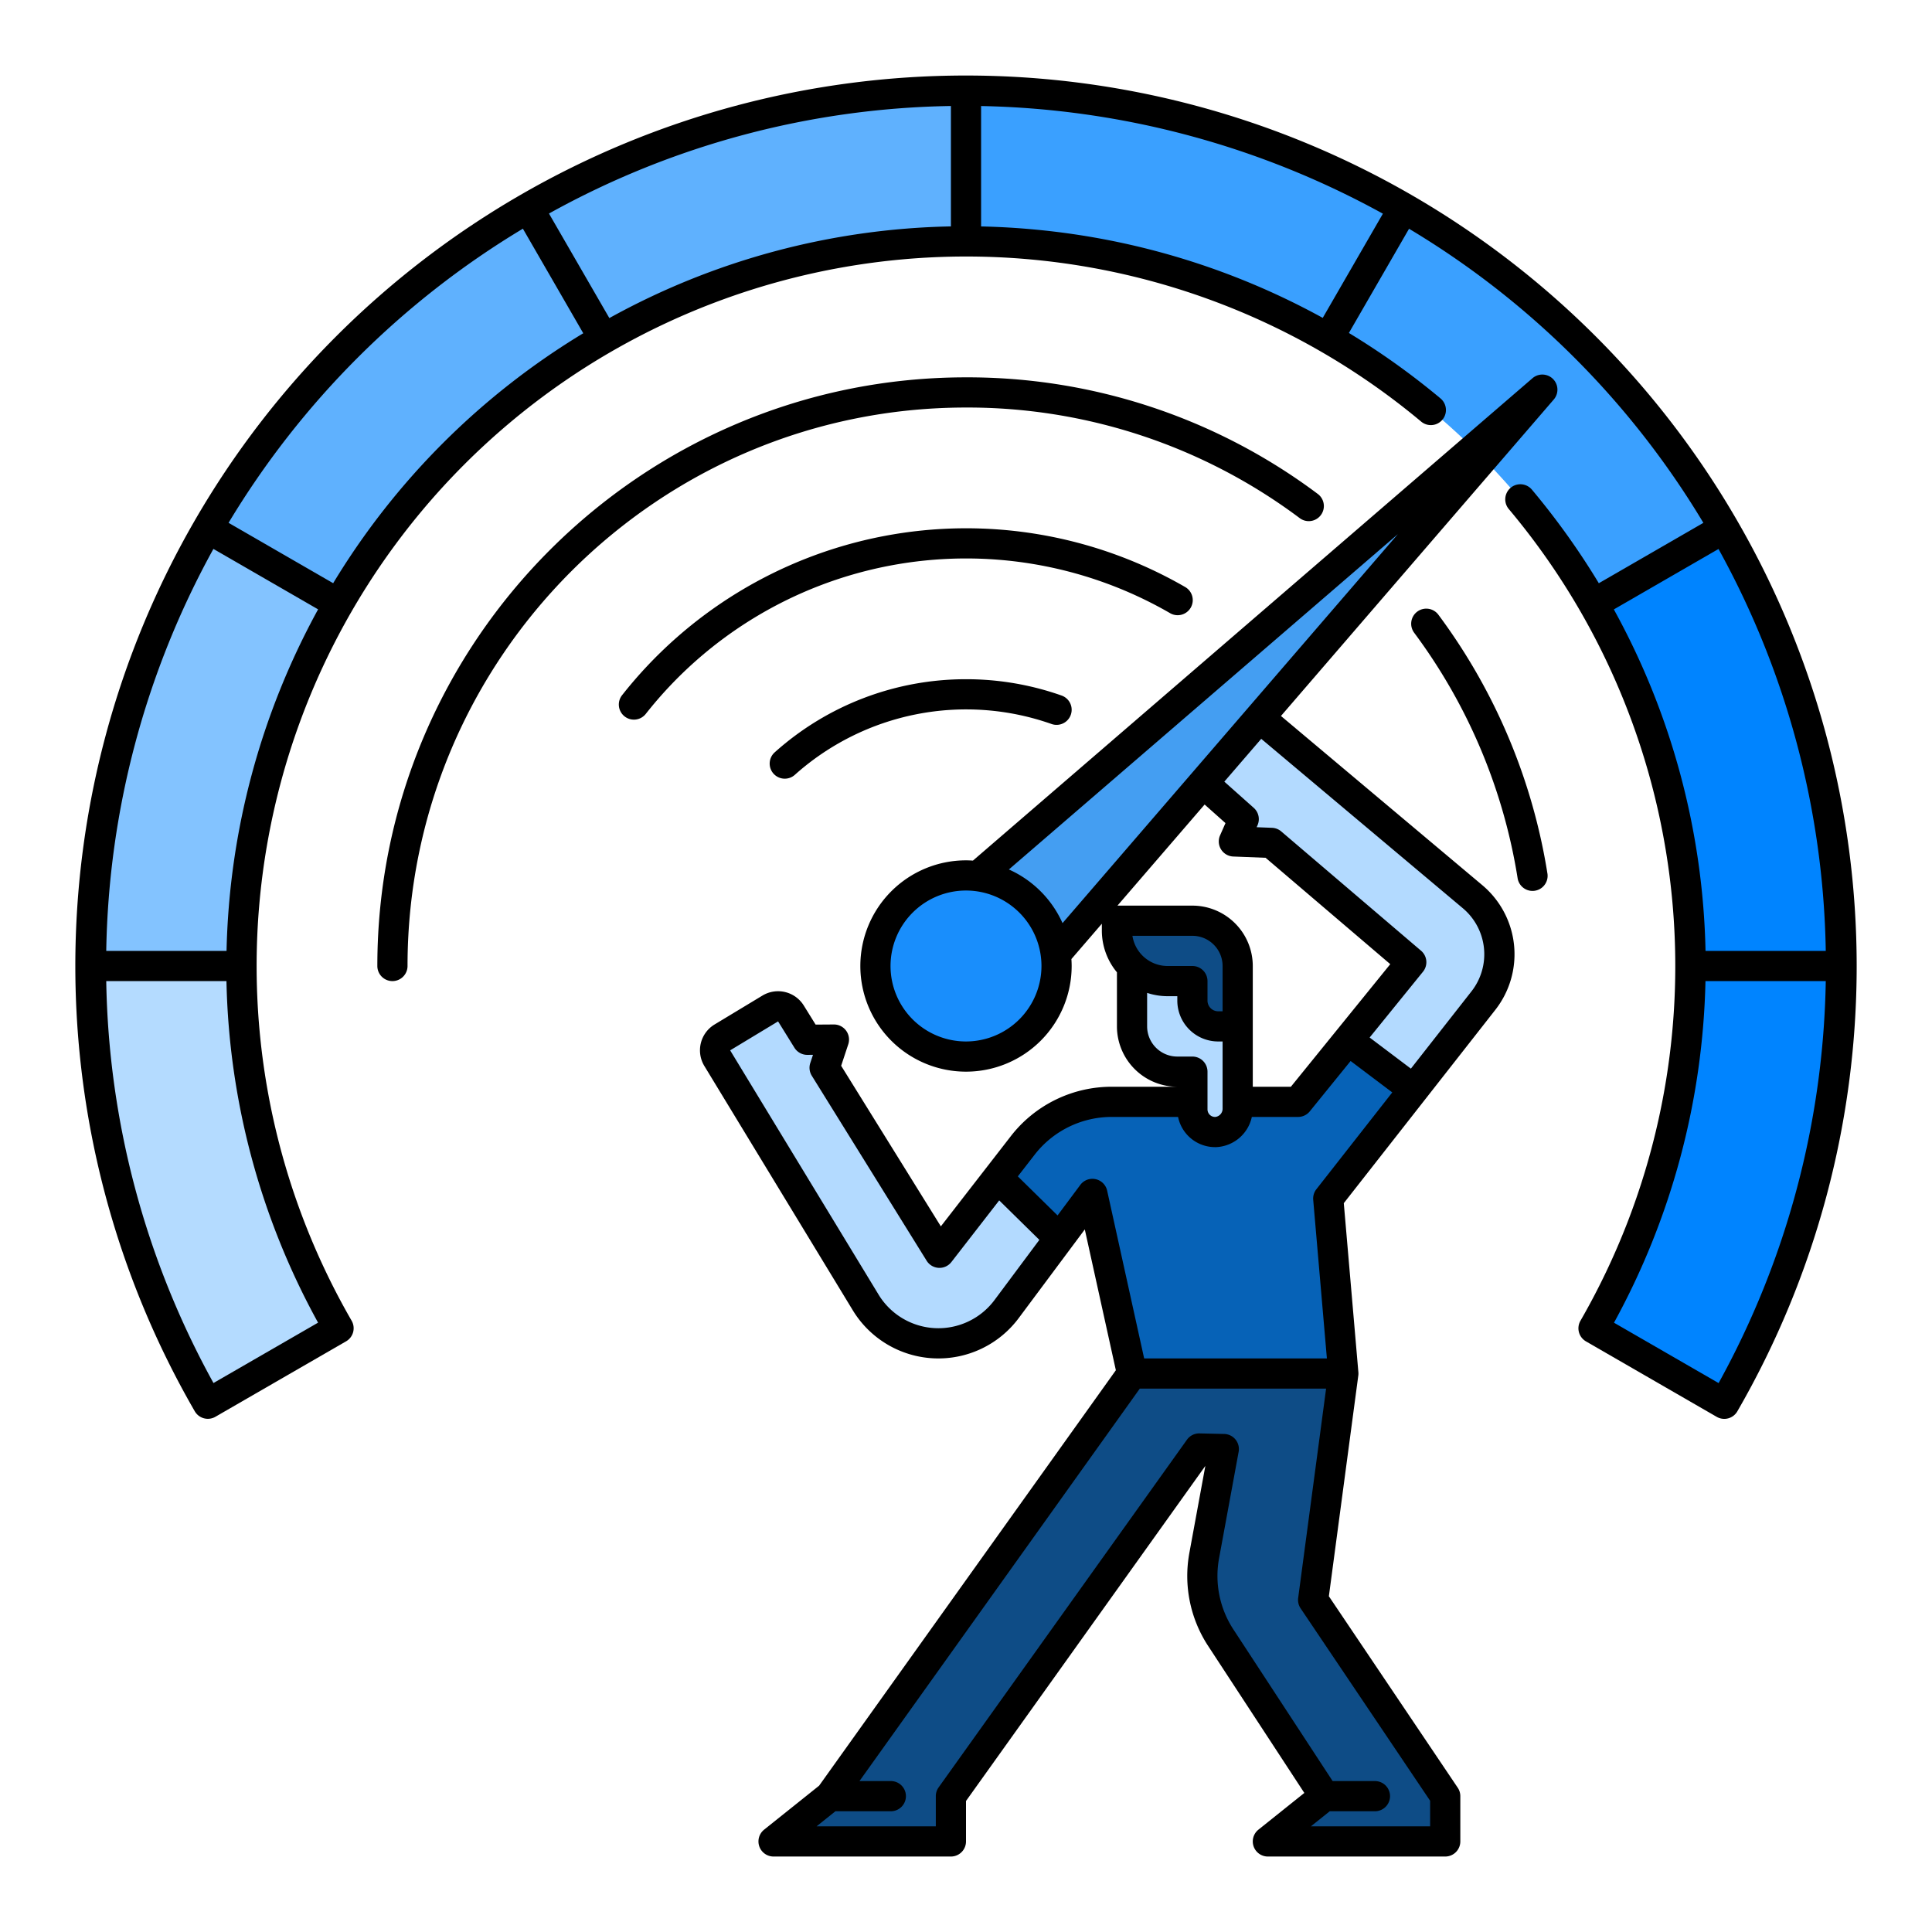
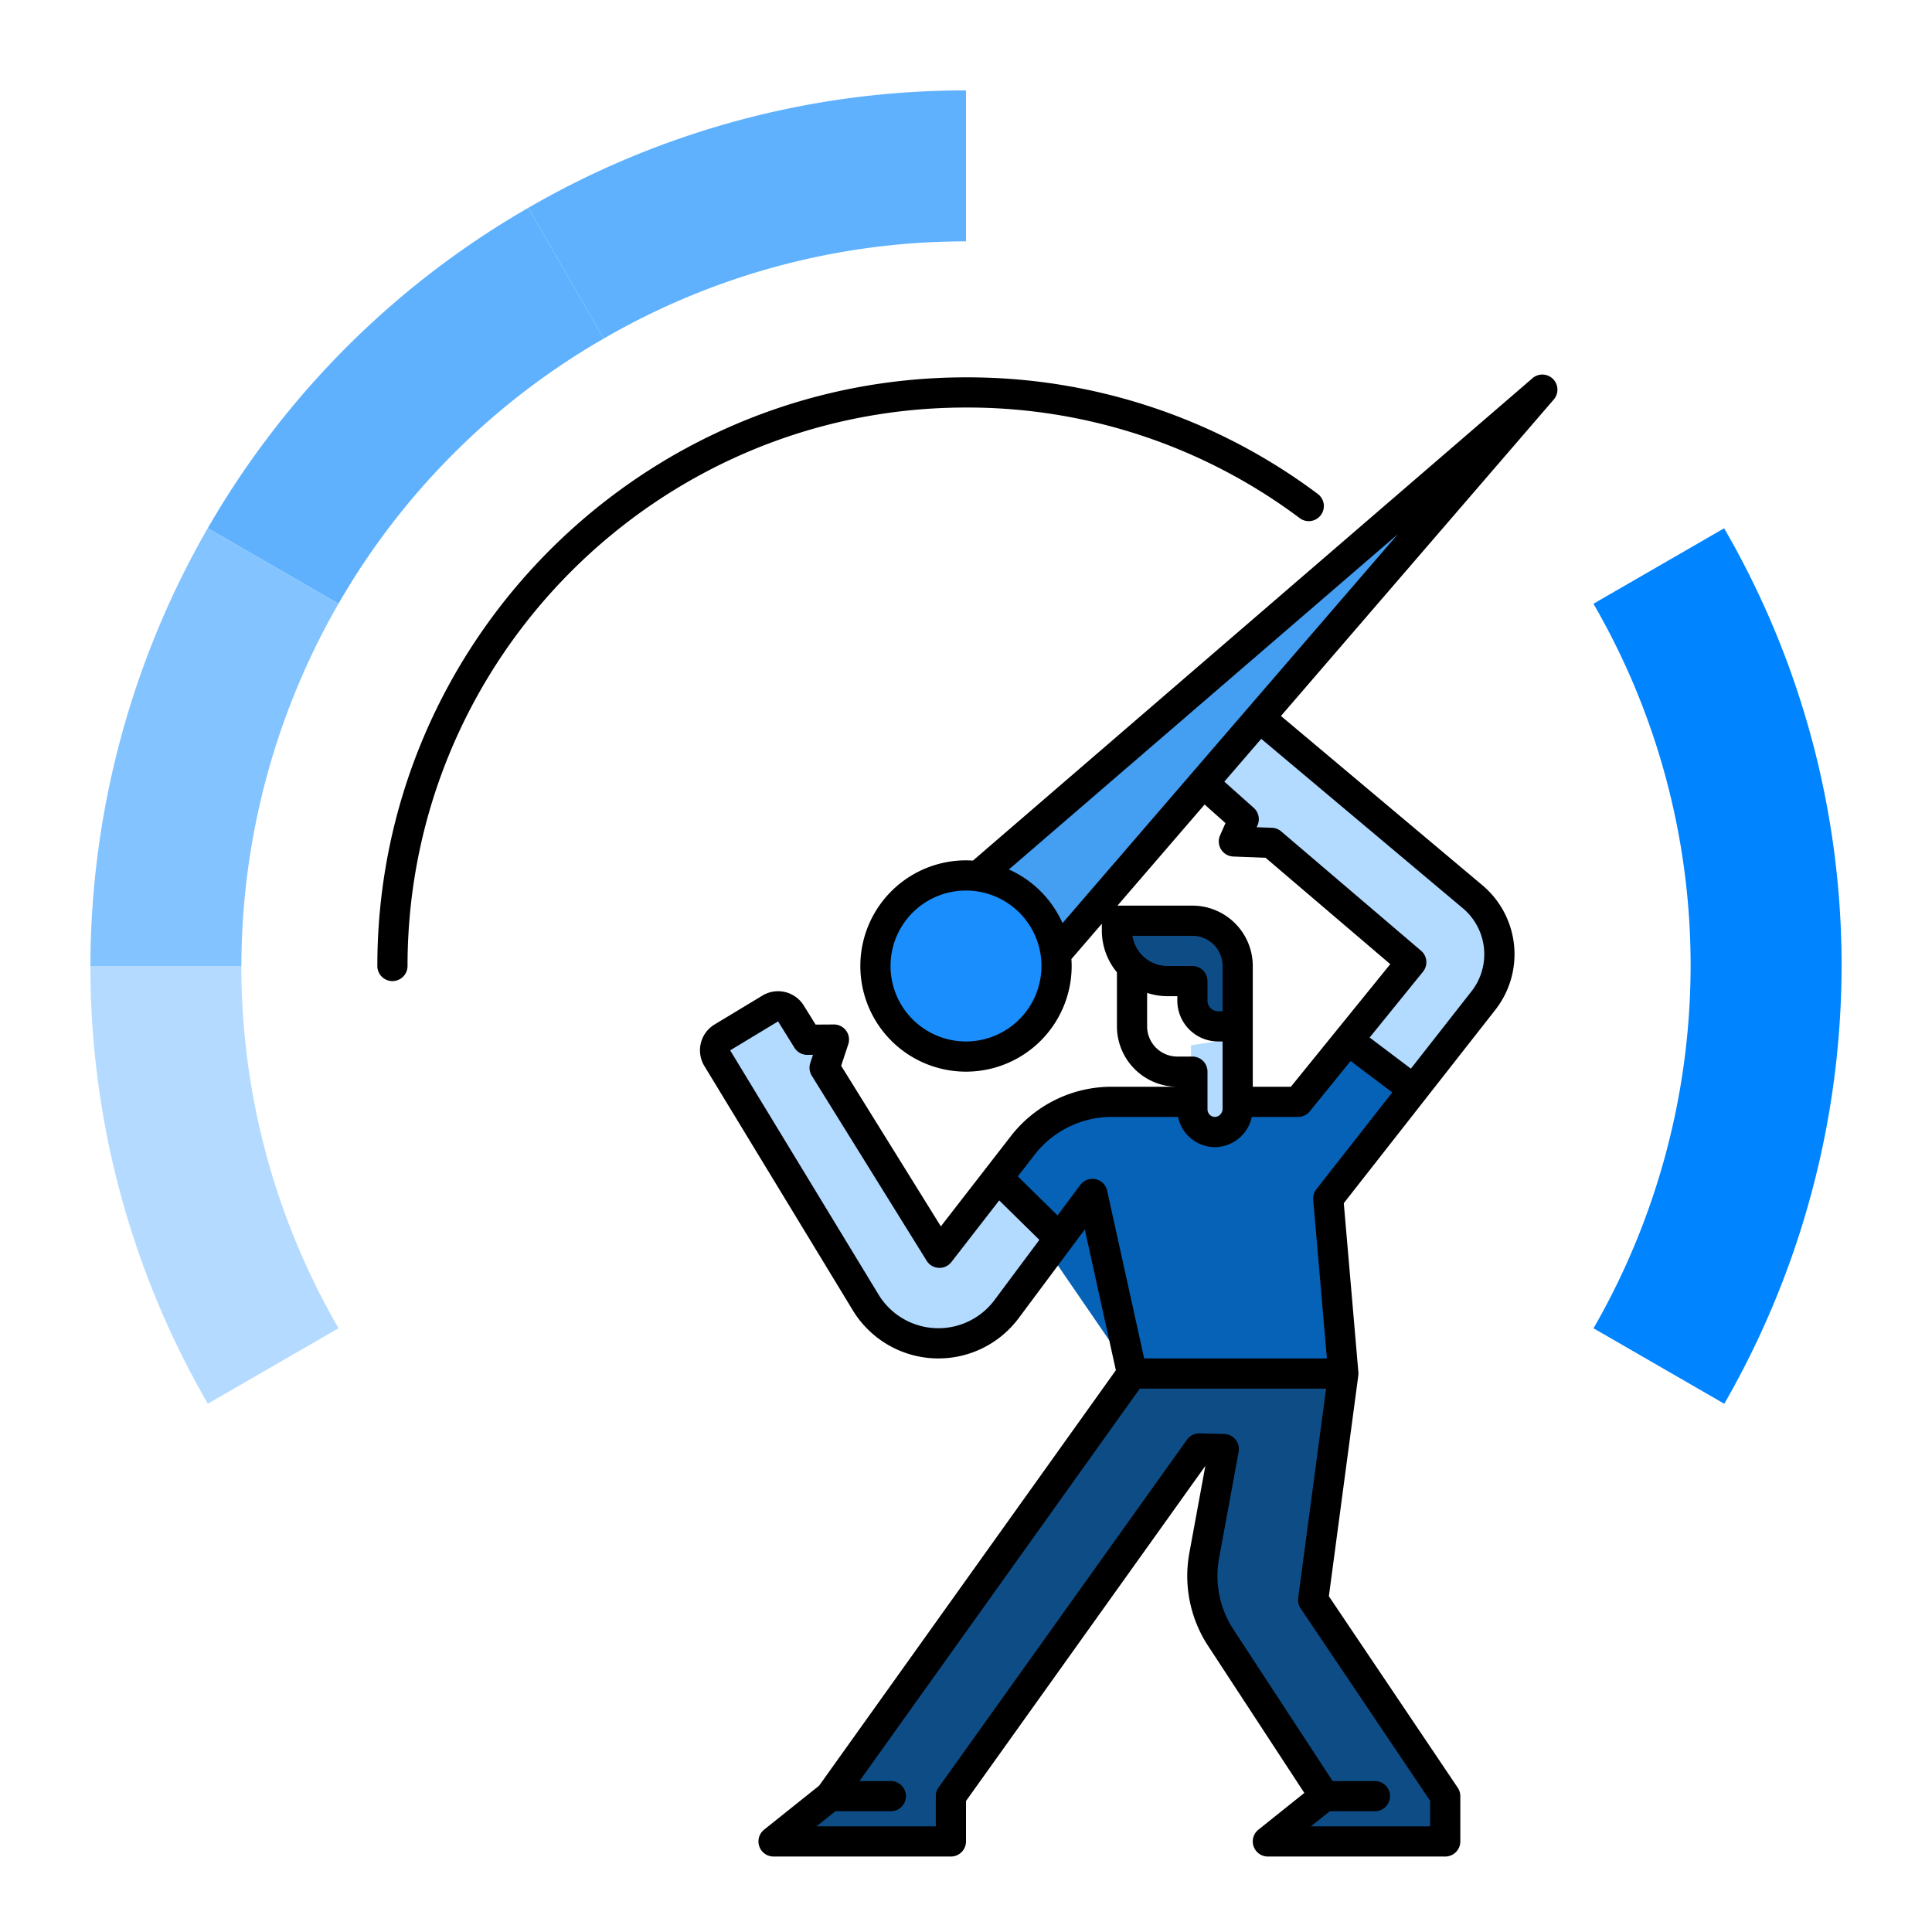
<svg xmlns="http://www.w3.org/2000/svg" viewBox="0 0 512 512" id="Performance">
  <g fill="#000000" class="color000000 svgShape">
    <path fill="#0084ff" d="M488 256h.04a233.228 233.228 0 0 1-31.09 116.01l-34.65-20A192.851 192.851 0 0 0 448.03 256zM456.92 140.01A230.882 230.882 0 0 1 488.04 256H448.03a191 191 0 0 0-25.75-96L456 140.53z" class="color154dfc svgShape" />
-     <path fill="#3aa0ff" d="M456 140.53L422.28 160a190.966 190.966 0 0 0-70.27-70.3l20-34.65h.01A230.953 230.953 0 0 1 456.92 140v.01zM372.01 55.05l-20 34.65A192.851 192.851 0 0 0 256 63.97V23.96A233.068 233.068 0 0 1 372.01 55.05z" class="color3a69ff svgShape" />
    <path fill="#5fb1fe" d="M256,24V63.97a191.1,191.1,0,0,0-96,25.75l-.01-.02L140,55.08A231.019,231.019,0,0,1,256,23.96Z" class="color5f86fe svgShape" />
    <path fill="#5fb1fe" d="M159.99,89.7l.01.02a190.966,190.966,0,0,0-70.3,70.27L55.06,139.98A230.924,230.924,0,0,1,140,55.08Z" class="color5f86fe svgShape" />
    <path fill="#83c3ff" d="M55.06,139.98,89.7,159.99A192.851,192.851,0,0,0,63.97,256H23.96A233.228,233.228,0,0,1,55.05,139.99.01.01,0,0,1,55.06,139.98Z" class="color83a1ff svgShape" />
    <path fill="#b4dbff" d="M24,256H63.97a191,191,0,0,0,25.75,96L55.08,372A230.917,230.917,0,0,1,23.96,256Z" class="colorb4c6ff svgShape" />
    <polygon fill="#449ef2" points="267.314 267.314 408.735 103.265 244.686 244.686 267.314 267.314" class="colorf2444e svgShape" />
    <path fill="#b3daff" d="M280.73 328.17l-13.97 18.75a22.555 22.555 0 0 1-37.35-1.76l-39.33-64.73a4 4 0 0 1 1.35-5.5l12.7-7.67a4 4 0 0 1 5.47 1.31l4.33 6.98 4.282-.03a2 2 0 0 1 1.913 2.628l-1.595 4.822L248.97 332l15.43-19.89zM390.17 237.57a20 20 0 0 1 2.9 27.66l-18.45 23.53-17.37-13.1L374 255l-37.06-31.62-7.01-.275a2 2 0 0 1-1.751-2.806l1.421-3.219-7.84-6.82a3.991 3.991 0 0 1-.41-5.63l9.82-11.39a4 4 0 0 1 5.6-.46z" class="colorffb3d0 svgShape" />
-     <path fill="#0662b7" d="M374.62,288.76,352,317.63,356,364H300l-10.5-47.6-8.77,11.77L264.4,312.11l6.59-8.5A30.009,30.009,0,0,1,294.7,292H344l13.25-16.34Z" class="color06b790 svgShape" />
+     <path fill="#0662b7" d="M374.62,288.76,352,317.63,356,364H300L264.4,312.11l6.59-8.5A30.009,30.009,0,0,1,294.7,292H344l13.25-16.34Z" class="color06b790 svgShape" />
    <circle cx="256" cy="256" r="24" fill="#198efc" class="colorfcc419 svgShape" />
    <path fill="#b3daff" d="M315.63,276.993v18.136a6.712,6.712,0,0,0,6.712,6.712h0a6.713,6.713,0,0,0,6.712-6.712V274.98Z" class="colorffb3d0 svgShape" />
-     <path fill="#b3daff" d="M317.261,252.268h0A10.739,10.739,0,0,1,328,263.006V284a0,0,0,0,1,0,0H299.773a0,0,0,0,1,0,0V269.756A17.489,17.489,0,0,1,317.261,252.268Z" transform="rotate(180 313.887 268.134)" class="colorffb3d0 svgShape" />
    <path fill="#0e4c86" d="M328.162 272.342V256.791a14.129 14.129 0 0 0-14.041-14.129l-18.176-.113v4.6A11.852 11.852 0 0 0 307.449 259l9.974.293V261.6a10.739 10.739 0 0 0 10.739 10.739zM383 488v-9.558a8 8 0 0 0-1.363-4.467L348 424l8-60H300L220 476l-15 12h47V476l65.714-92h6.609l-5.184 28.192a30.006 30.006 0 0 0 4.4 21.854L351 476l-15 12z" class="color0e3e86 svgShape" />
-     <path d="M460.384,138a236.05,236.05,0,0,0-408.8-.007A235.888,235.888,0,0,0,51.616,374a4,4,0,0,0,5.464,1.464l34.64-20A4,4,0,0,0,93.184,350,188.035,188.035,0,0,1,376.622,111.728a4,4,0,1,0,5.131-6.139A196.59,196.59,0,0,0,357.471,88.24l15.941-27.618a226.533,226.533,0,0,1,78,77.939l-27.707,16a198.338,198.338,0,0,0-17.733-24.8,4,4,0,0,0-6.127,5.144,188.31,188.31,0,0,1,18.989,215.114,4,4,0,0,0,1.466,5.461l34.65,20a4,4,0,0,0,5.466-1.467A235.888,235.888,0,0,0,460.384,138Zm-298.9-53.709-16-27.7A226.5,226.5,0,0,1,252,28.09V60A194.566,194.566,0,0,0,161.486,84.291ZM84.291,350.516l-27.716,16A227.971,227.971,0,0,1,28.155,260H60.014A195.857,195.857,0,0,0,84.291,350.516ZM60.035,252H28.156a228.34,228.34,0,0,1,28.4-106.532L84.3,161.485A197.08,197.08,0,0,0,60.035,252Zm28.256-97.446-27.72-16a227.966,227.966,0,0,1,78-77.95l16,27.711A195.777,195.777,0,0,0,88.291,154.554ZM350.542,84.242a196.01,196.01,0,0,0-76.193-23.4q-7.186-.682-14.349-.833V28.1A229.764,229.764,0,0,1,366.481,56.628ZM427.686,161.5l27.737-16.014A227.95,227.95,0,0,1,483.848,252H451.983A195.859,195.859,0,0,0,427.686,161.5Zm27.766,205.03-27.726-16A197.1,197.1,0,0,0,451.967,260h31.881A228.337,228.337,0,0,1,455.452,366.526Z" fill="#000000" class="color000000 svgShape" />
-     <path d="M310 162.446A4 4 0 1 0 314 155.521a116.058 116.058 0 0 0-149.144 28.713 4 4 0 0 0 6.282 4.954A108.057 108.057 0 0 1 310 162.446zM256 180a75.868 75.868 0 0 0-50.668 19.354 4 4 0 1 0 5.336 5.96 68.109 68.109 0 0 1 68-13.446 4 4 0 0 0 2.666-7.543A75.819 75.819 0 0 0 256 180zM381.23 162.968a4 4 0 1 0-6.417 4.775A147.915 147.915 0 0 1 402.2 232.831a4 4 0 0 0 7.9-1.242A155.932 155.932 0 0 0 381.23 162.968z" fill="#000000" class="color000000 svgShape" />
    <path d="M344.444 137.314a4 4 0 1 0 4.784-6.412A154.754 154.754 0 0 0 256 100c-86.019 0-156 69.981-156 156a4 4 0 0 0 8 0c0-81.607 66.393-148 148-148A146.815 146.815 0 0 1 344.444 137.314zM392.743 234.508l-53.276-44.767 72.3-83.87a4 4 0 0 0-5.641-5.641L257.841 228.067c-.61-.04-1.222-.067-1.841-.067a28 28 0 1 0 28 28c0-.619-.027-1.231-.067-1.841L292 244.8v1.781a17.335 17.335 0 0 0 4 11.092V272a16.019 16.019 0 0 0 16 16H294.7a33.786 33.786 0 0 0-26.871 13.159L249.334 325l-26.419-42.555 1.883-5.693a4 4 0 0 0-3.826-5.256l-4.826.034-3.152-5.079a8.016 8.016 0 0 0-10.931-2.619l-12.7 7.669a8 8 0 0 0-2.7 11L226 347.243a26.544 26.544 0 0 0 43.972 2.067l17.511-23.5 8.231 37.316-78.643 110.1L202.5 484.877A4 4 0 0 0 205 492h47a4 4 0 0 0 4-4V477.282l63.433-88.806-4.227 22.993a33.842 33.842 0 0 0 4.99 24.766l25.466 38.913L333.5 484.877A4 4 0 0 0 336 492h47a4 4 0 0 0 4-4V476a3.98 3.98 0 0 0-.686-2.24l-34.149-50.735 7.8-58.5a3.977 3.977 0 0 0 .018-.872h0l-3.864-44.8 40.1-51.159A23.9 23.9 0 0 0 392.743 234.508zM256 276a20 20 0 1 1 20-20A20.023 20.023 0 0 1 256 276zm11.363-45.581l103.085-88.867L281.581 244.637A28.155 28.155 0 0 0 267.363 230.419zm51.875-17.213l5.526 4.923-1.433 3.246a4 4 0 0 0 3.5 5.612l8.564.335 33.039 28.189L342.094 288H332V256a16.019 16.019 0 0 0-16-16H296.14zM316 256h-6.583a9.433 9.433 0 0 1-9.311-8H316a8.009 8.009 0 0 1 8 8v12h-1.172A2.827 2.827 0 0 1 320 265.172V260A4 4 0 0 0 316 256zm-12 16v-8.874a17.312 17.312 0 0 0 5.417.874H312v1.172A10.83 10.83 0 0 0 322.828 276H324v17.748A2.183 2.183 0 0 1 322.063 296 2 2 0 0 1 320 294V284a4 4 0 0 0-4-4h-4A8.009 8.009 0 0 1 304 272zm-40.449 72.531a18.554 18.554 0 0 1-30.722-1.448L193.5 278.354l12.7-7.675 4.33 6.979a4 4 0 0 0 3.4 1.892h.028l1.493-.011-.719 2.175a4 4 0 0 0 .4 3.365l30.439 49.03a4 4 0 0 0 6.56.342L264.8 318.119l10.639 10.459zM379 477.221V484H347.4l5-4h11.972a4 4 0 0 0 0-8H353.162L326.89 431.854a25.887 25.887 0 0 1-3.817-18.938l5.181-28.18a4 4 0 0 0-3.843-4.722l-6.51-.148a3.975 3.975 0 0 0-3.345 1.674l-65.811 92.135A4 4 0 0 0 248 476v8H216.4l5-4h14.68a4 4 0 0 0 0-8h-8.31l74.286-104h49.373l-7.4 55.472a4 4 0 0 0 .647 2.761zM348.852 315.162a4 4 0 0 0-.837 2.812L351.64 360H303.214l-9.808-44.461a4 4 0 0 0-7.114-1.528l-6.029 8.091-10.527-10.349 4.414-5.69A25.84 25.84 0 0 1 294.7 296h17.5a10.009 10.009 0 0 0 9.8 8c.1 0 .208 0 .312 0a10.142 10.142 0 0 0 9.437-8H344a4 4 0 0 0 3.107-1.48l10.82-13.344 11.038 8.325zm41.07-52.4L373.9 283.2l-10.932-8.246 14.139-17.438a4 4 0 0 0-.51-5.563l-37.06-31.62a4 4 0 0 0-2.44-.954l-4.072-.159.234-.529a4 4 0 0 0-1-4.6l-7.8-6.948 9.781-11.345L387.6 240.637A15.932 15.932 0 0 1 389.922 262.763z" fill="#000000" class="color000000 svgShape" />
  </g>
</svg>